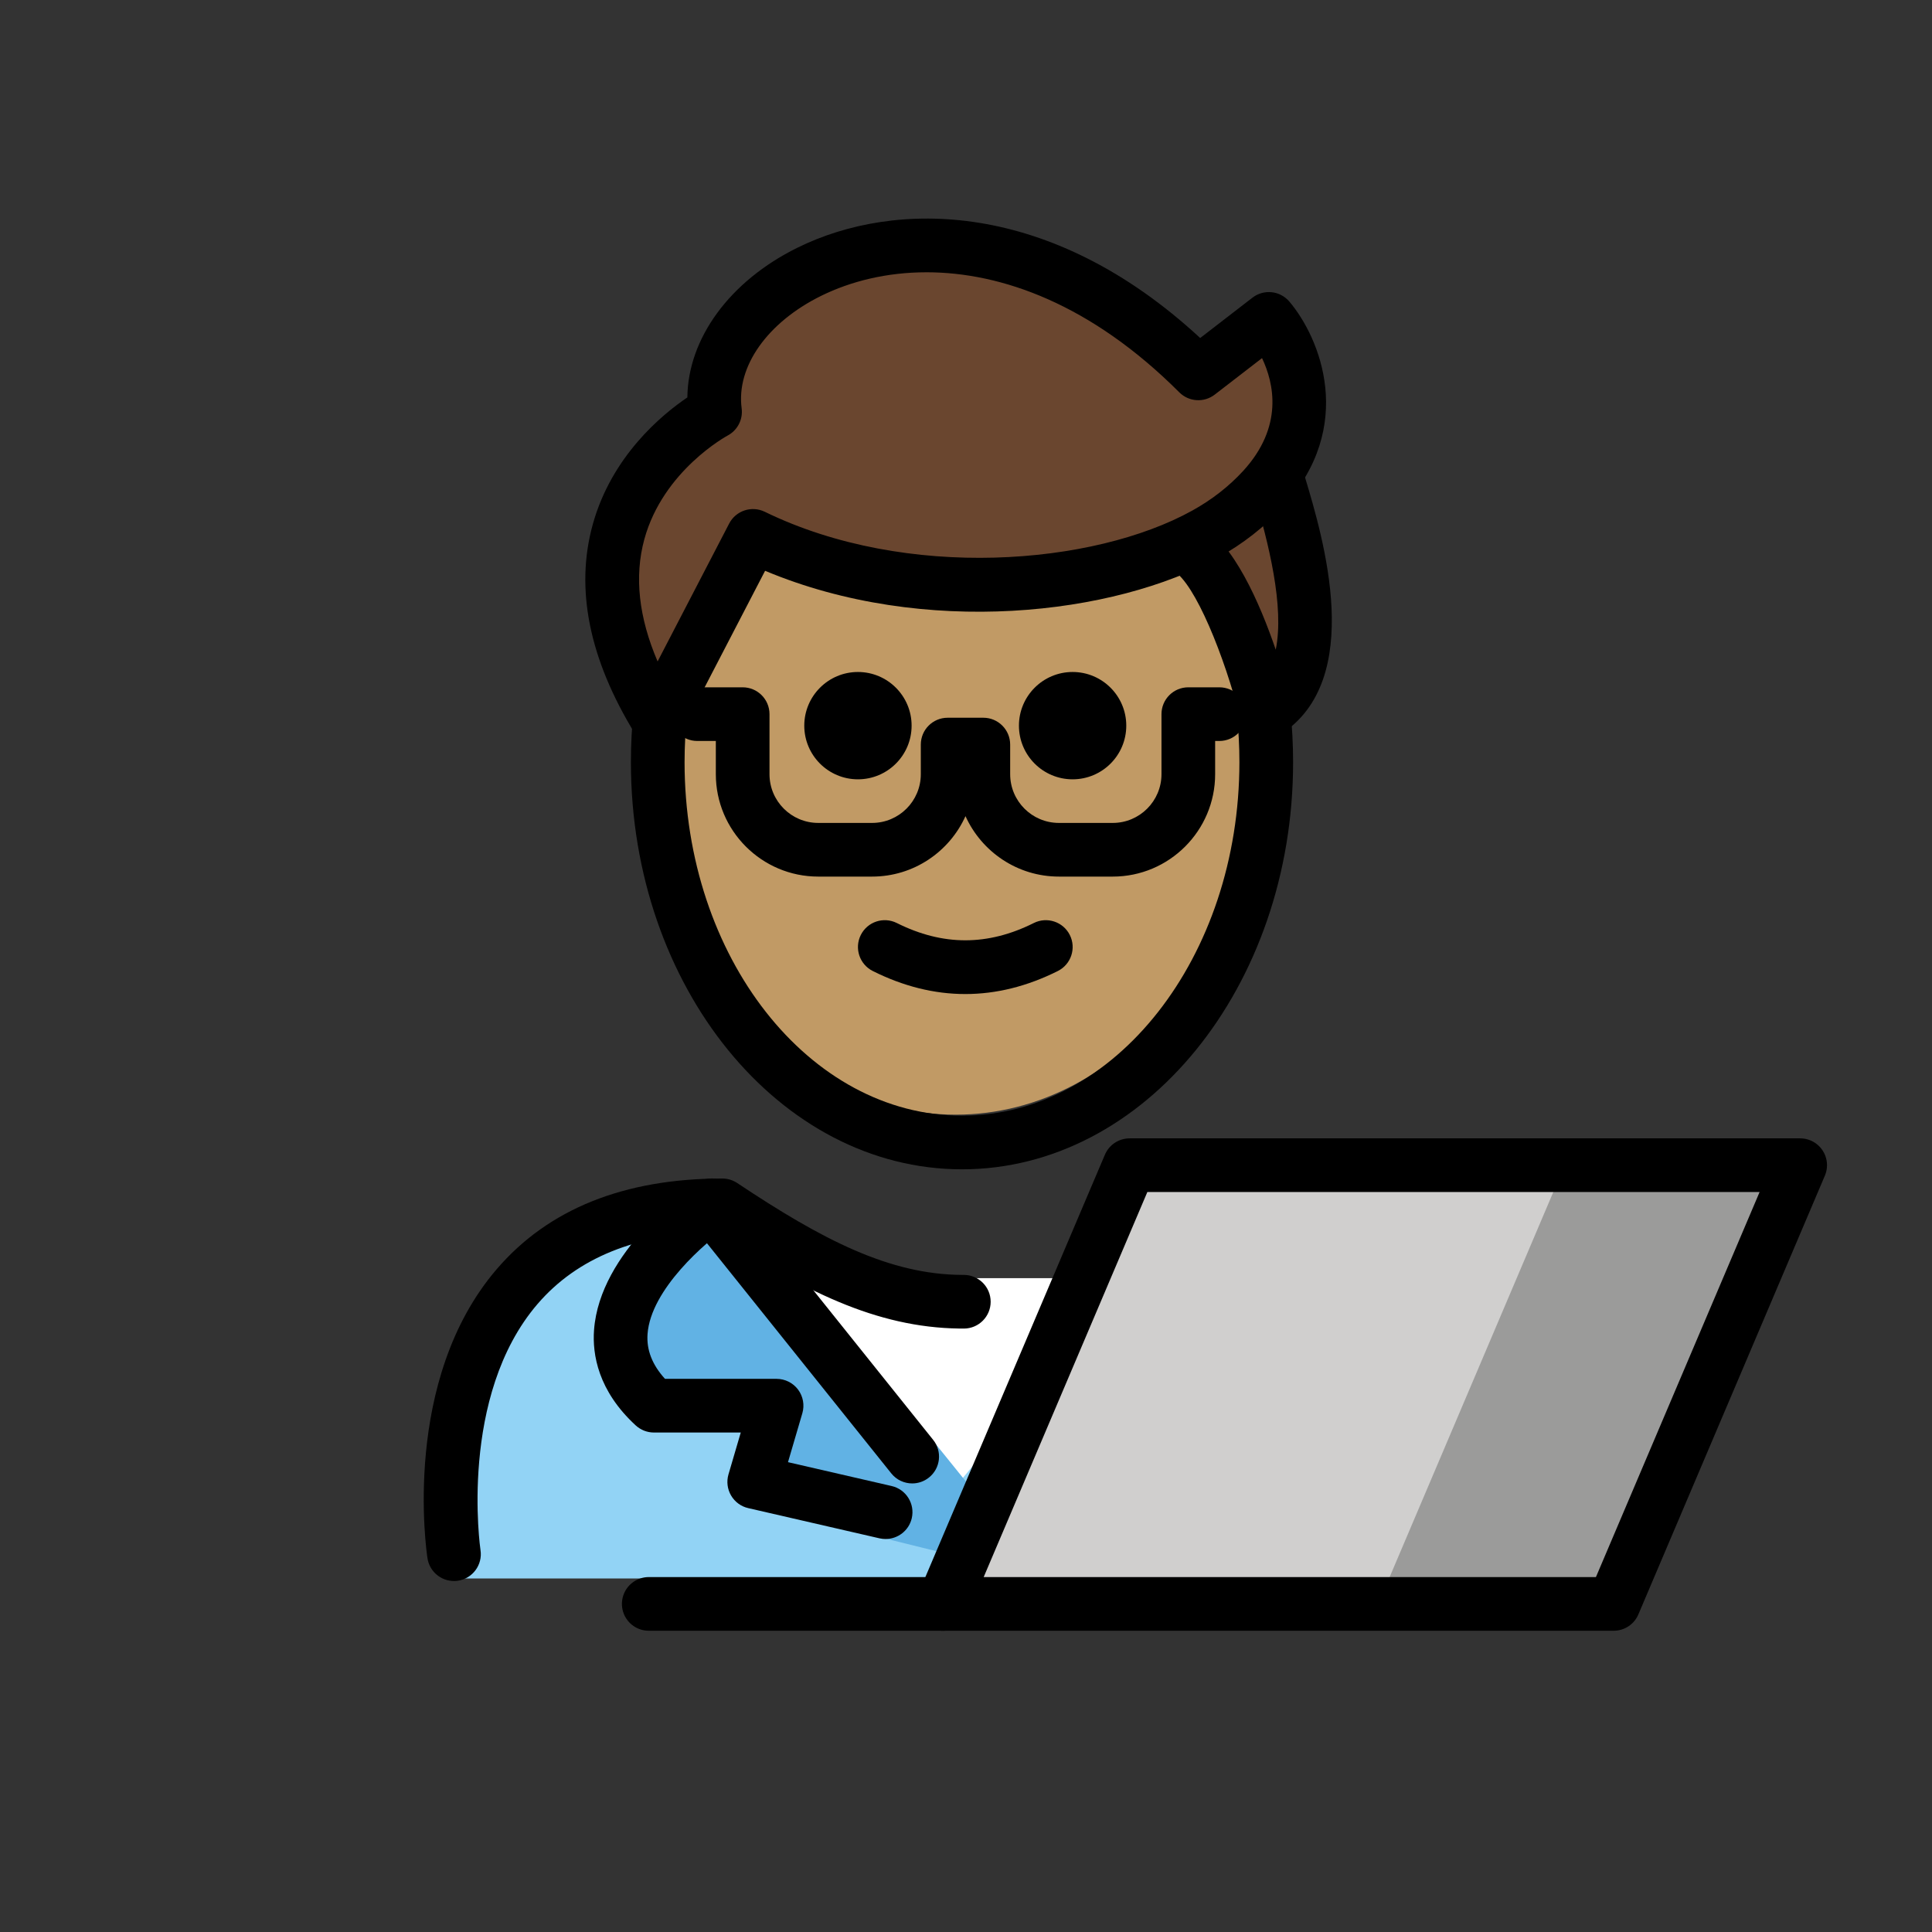
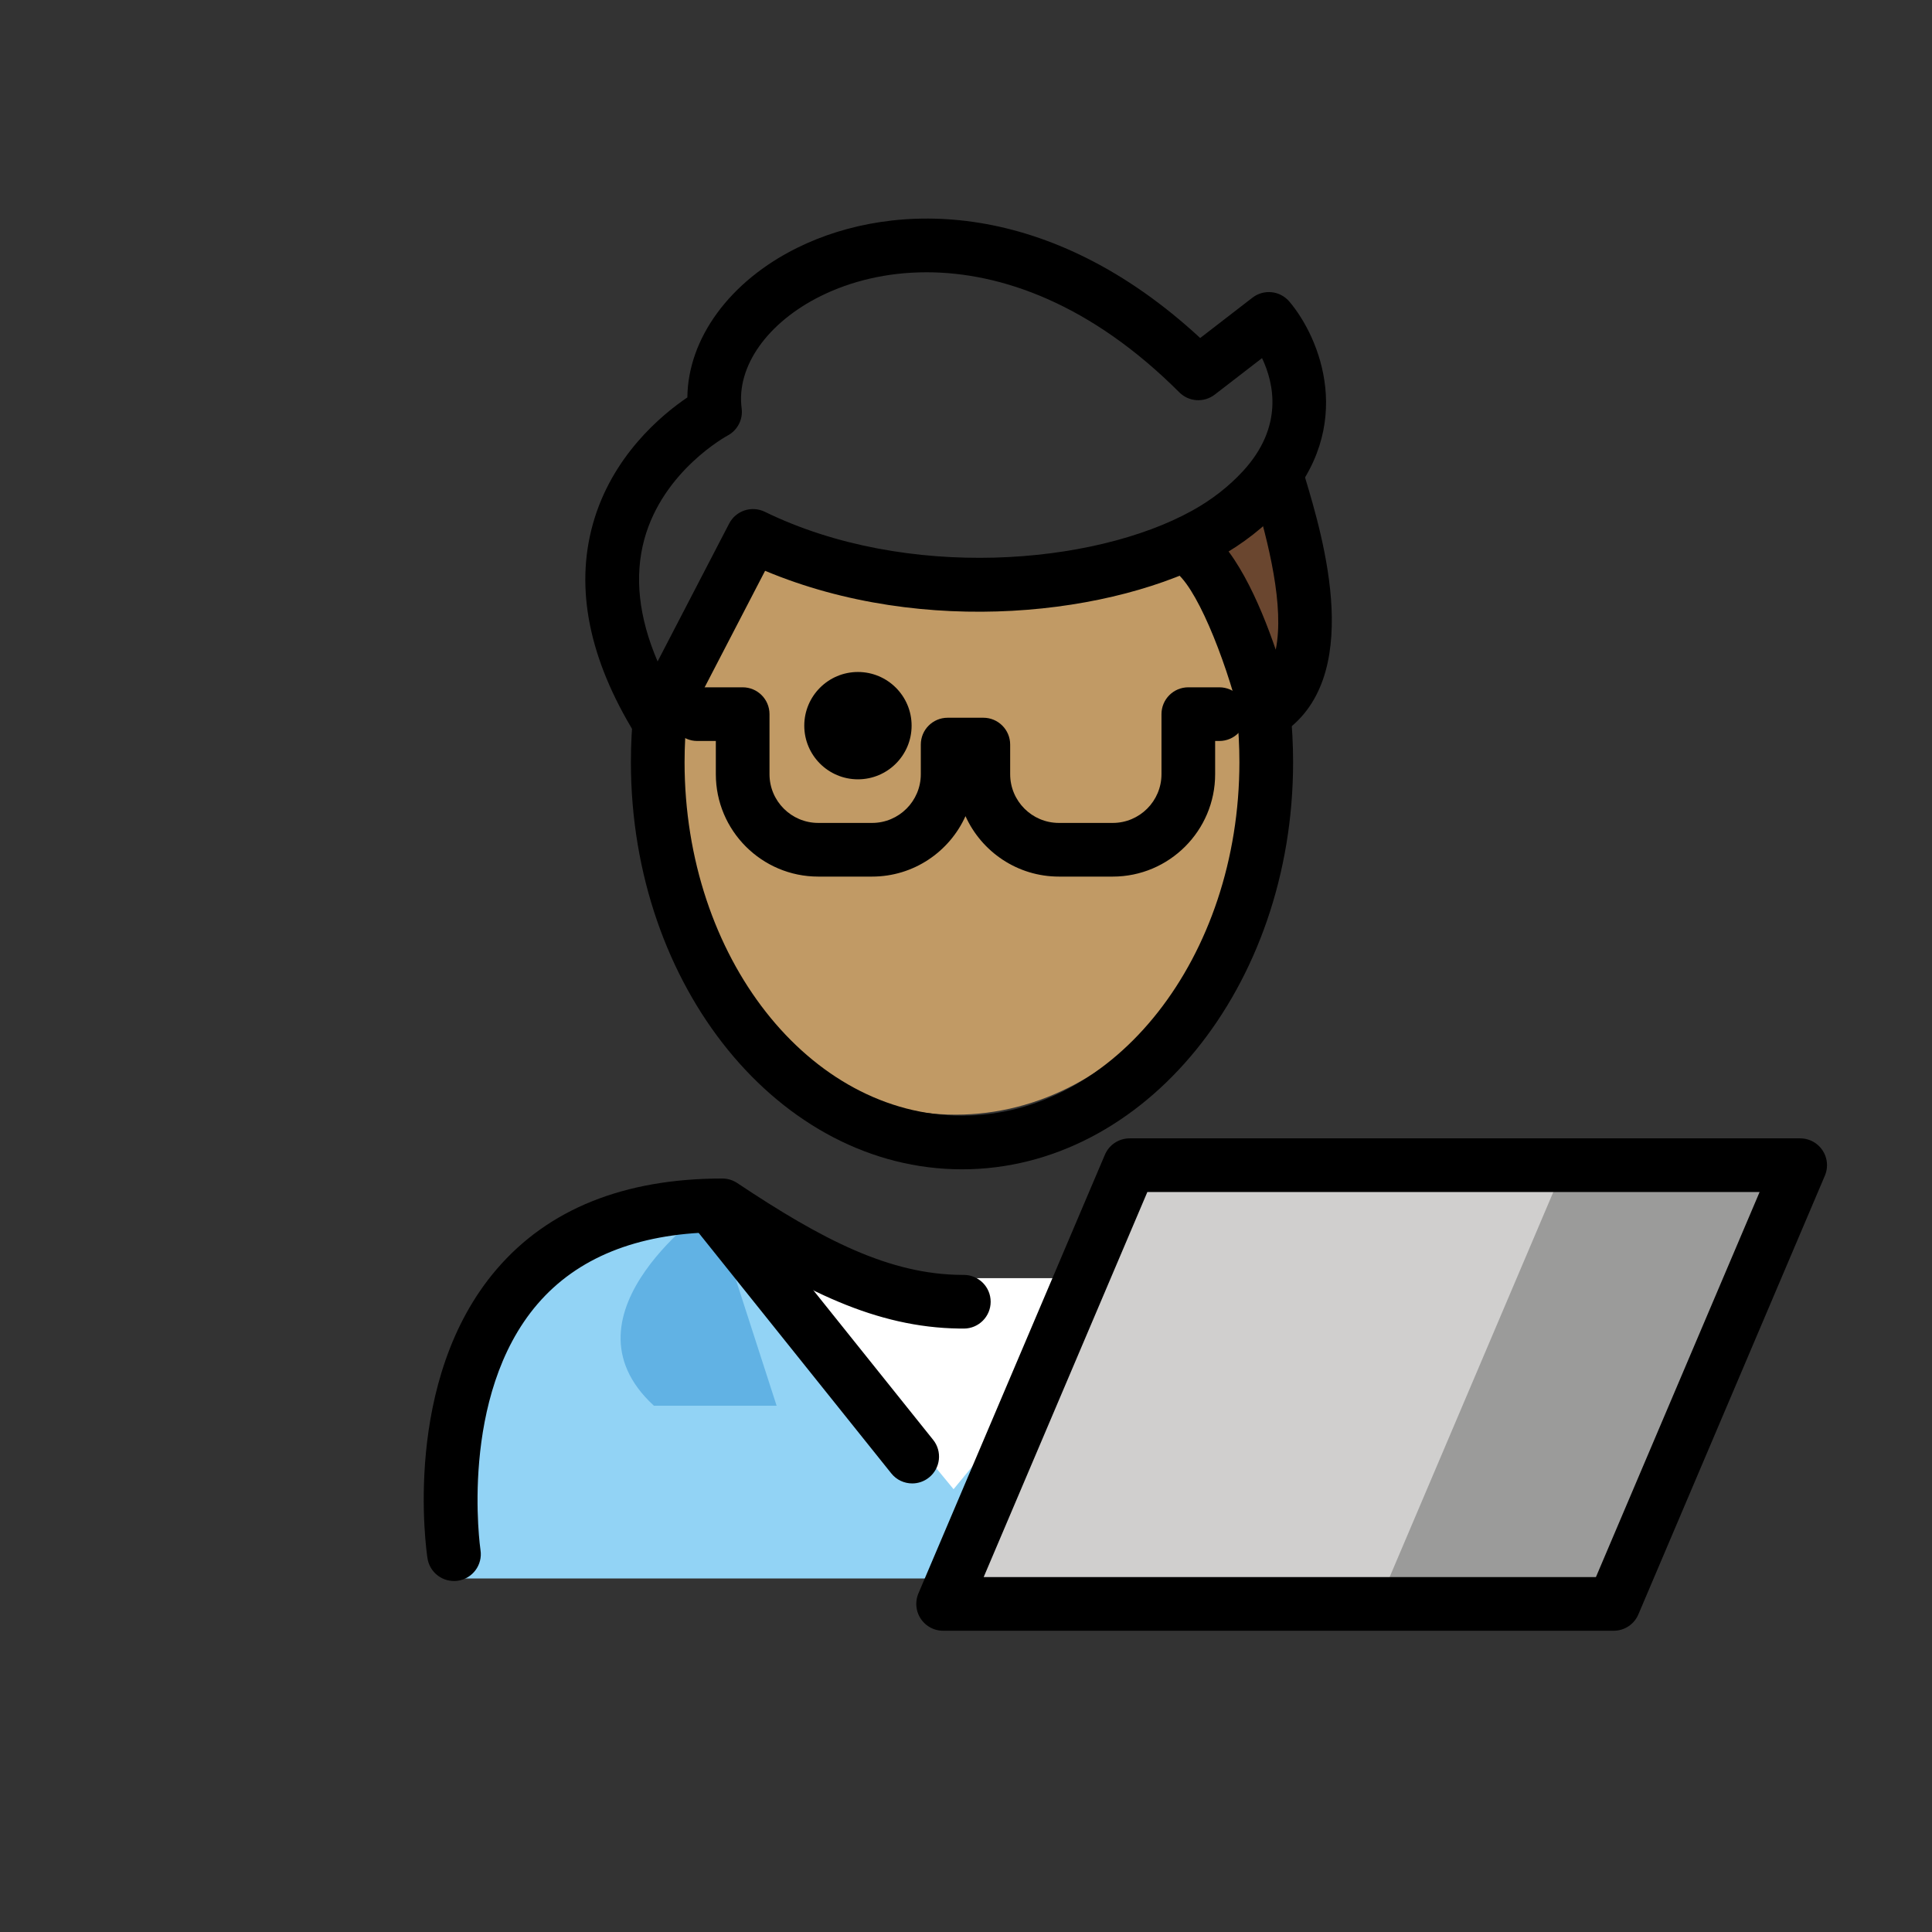
<svg xmlns="http://www.w3.org/2000/svg" viewBox="0 0 72 72">
  <rect x="0" y="0" width="72" height="72" fill="#333333" stroke="none" />
  <path d="m17.283 58.824s-2-13.5 10-13.5c3.192 2.128 5.926 3.598 9 3.592h-.125c3.074.006 4.708-2.164 7.9-4.292 15.57-0 11.5 14.2 11.5 14.2" fill="#92d3f5" />
  <path d="m35.537 55.498-3.239-3.932-3.239-3.932h6.478 6.478l-3.239 3.932z" fill="#fff" />
-   <path d="m26.53 44.92s-5.9 4.027-2.161 7.467h4.573l-.834 3.742 7.892 1.952.29-2.506-8.361-10.364" fill="#61b2e4" />
+   <path d="m26.53 44.92s-5.9 4.027-2.161 7.467h4.573" fill="#61b2e4" />
  <path d="m67.087 43.422-6.95 16.35h-24.99l6.95-16.35z" fill="#d0cfce" />
  <path d="m67.303 43.422-6.95 16.35h-.22-8.77l6.95-16.35h8.77z" fill="#9b9b9a" />
  <path d="m47.676 18.072c.903 3.011 1.817 6.971-.487 8.454 0 0-1.298-5.192-2.97-6.124" fill="#6a462f" />
-   <path d="m28.062 19.972c5.51 2.685 12.775 2.195 16.858-.07.807-.447 1.528-1.003 2.142-1.672 2.916-3.177.226-6.345.226-6.345l-2.631 2.03c-8.835-8.835-18.672-3.587-18.009 1.433 0 0-6.945 3.623-2.135 11.463z" fill="#6a462f" />
  <path d="m44.919 19.902c-4.083 2.264-11.348 2.755-16.858.07l-3.55 6.84c-.071-.116-.131-.228-.197-.342-.015.298-.036.594-.036.897 0 7.828 5.077 14.173 11.339 14.173s11.339-6.346 11.339-14.173c0-2.81-.663-5.423-1.791-7.626-.084.05-.158.113-.244.161z" fill="#c19a65" />
  <path d="m16.917 58.919c-.484.001-.91-.352-.986-.847-.041-.27-.973-6.633 2.581-10.775 1.923-2.241 4.751-3.377 8.407-3.377.197 0 .391.059.555.168 3.163 2.108 5.676 3.418 8.405 3.424h.04c.552 0 .999.447 1 .999.001.552-.446 1-.998 1.001-.001 0-.001 0-.002 0h-.003c-.011-.001-.025-.001-.038 0h-.084c-.015 0-.03 0-.045-.001-3.099-.042-5.816-1.402-9.127-3.588-2.897.057-5.11.954-6.586 2.669-2.956 3.437-2.138 9.12-2.129 9.178.083.545-.292 1.055-.838 1.139-.051.008-.102.011-.152.011z" />
  <path d="m33.996 55.283c-.294 0-.584-.128-.781-.375l-7.265-9.071c-.346-.431-.276-1.06.155-1.405.433-.349 1.062-.275 1.405.155l7.265 9.071c.346.431.276 1.061-.155 1.405-.185.148-.405.22-.624.22z" />
-   <path d="m33.007 57.355c-.074 0-.149-.008-.226-.025l-4.897-1.127c-.269-.061-.499-.231-.639-.47-.139-.237-.174-.522-.097-.786l.458-1.561h-3.237c-.251 0-.492-.095-.677-.264-1.404-1.292-1.62-2.646-1.554-3.555.213-2.927 3.459-5.223 3.828-5.475.455-.312 1.076-.193 1.388.262.311.455.195 1.077-.26 1.39-.783.538-2.843 2.301-2.962 3.972-.042.592.171 1.141.65 1.67h4.159c.315 0 .611.148.801.4.188.253.247.579.159.881l-.535 1.824 3.863.889c.538.124.874.66.75 1.199-.106.462-.519.775-.974.775z" />
  <path d="m35.147 59.773h24.99l6.95-16.35h-24.99z" style="fill:none;stroke:#000;stroke-linecap:round;stroke-linejoin:round;stroke-miterlimit:10;stroke-width:2" />
-   <path d="m24.177 59.773h10.97" style="fill:none;stroke:#000;stroke-linecap:round;stroke-linejoin:round;stroke-miterlimit:10;stroke-width:2" />
-   <path d="m41.973 27.043c0 1.105-.896 2-2 2s-2-.895-2-2c0-1.103.896-2 2-2s2 .896 2 2" />
  <path d="m33.973 27.043c0 1.105-.896 2-2 2s-2-.895-2-2c0-1.103.896-2 2-2s2 .896 2 2" />
-   <path d="m35.973 37.045c-1.152 0-2.304-.286-3.447-.858-.494-.247-.694-.848-.447-1.342.247-.494.846-.694 1.342-.447 1.718.859 3.388.859 5.106 0 .495-.247 1.095-.046 1.342.447.247.494.047 1.095-.447 1.342-1.143.572-2.295.858-3.447.858z" />
  <path d="m35.851 43.577c-6.804 0-12.339-6.807-12.339-15.173 0-.667.035-1.335.104-1.984.058-.549.559-.948 1.1-.888.55.058.947.551.889 1.1-.061.58-.093 1.176-.093 1.772 0 7.264 4.638 13.173 10.339 13.173 5.7 0 10.338-5.909 10.338-13.173 0-.587-.03-1.181-.092-1.764-.057-.549.343-1.041.892-1.098.553-.061 1.041.342 1.099.891.067.652.102 1.315.102 1.971 0 8.367-5.535 15.173-12.338 15.173z" />
  <path d="m41.471 32.668h-2.008c-1.548 0-2.883-.926-3.482-2.253-.598 1.327-1.933 2.253-3.48 2.253h-2.008c-2.104 0-3.816-1.712-3.816-3.816v-1.238h-.692c-.553 0-1-.448-1-1 0-.552.447-1 1-1h1.692c.553 0 1 .448 1 1v2.238c0 1.002.814 1.816 1.816 1.816h2.008c1.001 0 1.815-.815 1.815-1.816v-1.104c0-.552.447-1 1-1h1.33c.553 0 1 .448 1 1v1.104c0 1.002.814 1.816 1.816 1.816h2.008c1.001 0 1.815-.815 1.815-1.816v-2.238c0-.552.447-1 1-1h1.157c.553 0 1 .448 1 1 0 .552-.447 1-1 1h-.157v1.238c0 2.104-1.712 3.816-3.815 3.816z" />
  <path d="m47.188 27.526c-.124 0-.249-.024-.368-.07-.3-.119-.523-.374-.602-.687-.575-2.296-1.69-5.049-2.486-5.493-.482-.269-.655-.878-.386-1.36.269-.482.877-.657 1.36-.387 1.265.705 2.242 2.942 2.837 4.683.328-1.605-.265-3.981-.826-5.853-.158-.529.142-1.087.671-1.245.53-.158 1.087.142 1.245.671.677 2.257 2.263 7.543-.904 9.582-.163.105-.352.159-.541.159z" />
  <path d="m24.512 27.812c-.347 0-.67-.18-.853-.477-1.703-2.777-2.232-5.397-1.569-7.789.704-2.547 2.574-4.091 3.526-4.735.023-2.194 1.57-4.33 4.101-5.579 3.641-1.796 9.43-1.8 15.011 3.365l1.948-1.504c.425-.327 1.029-.261 1.374.145 1.127 1.328 2.526 4.641-.251 7.668-.675.733-1.48 1.362-2.394 1.87-3.88 2.152-10.966 2.981-16.892.496l-3.113 6c-.166.32-.491.526-.852.539-.013.001-.025.001-.036.001zm10.015-17.665c-1.49 0-2.828.338-3.925.878-2.005.99-3.168 2.635-2.963 4.192.056.416-.156.823-.528 1.018-.021.011-2.4 1.301-3.099 3.864-.377 1.382-.21 2.907.495 4.551l2.667-5.139c.25-.48.835-.676 1.326-.439 5.279 2.574 12.249 1.998 15.934-.045.728-.403 1.363-.899 1.892-1.474 1.516-1.652 1.151-3.272.706-4.207l-1.764 1.361c-.399.306-.961.271-1.318-.085-3.281-3.282-6.621-4.475-9.423-4.475z" />
</svg>